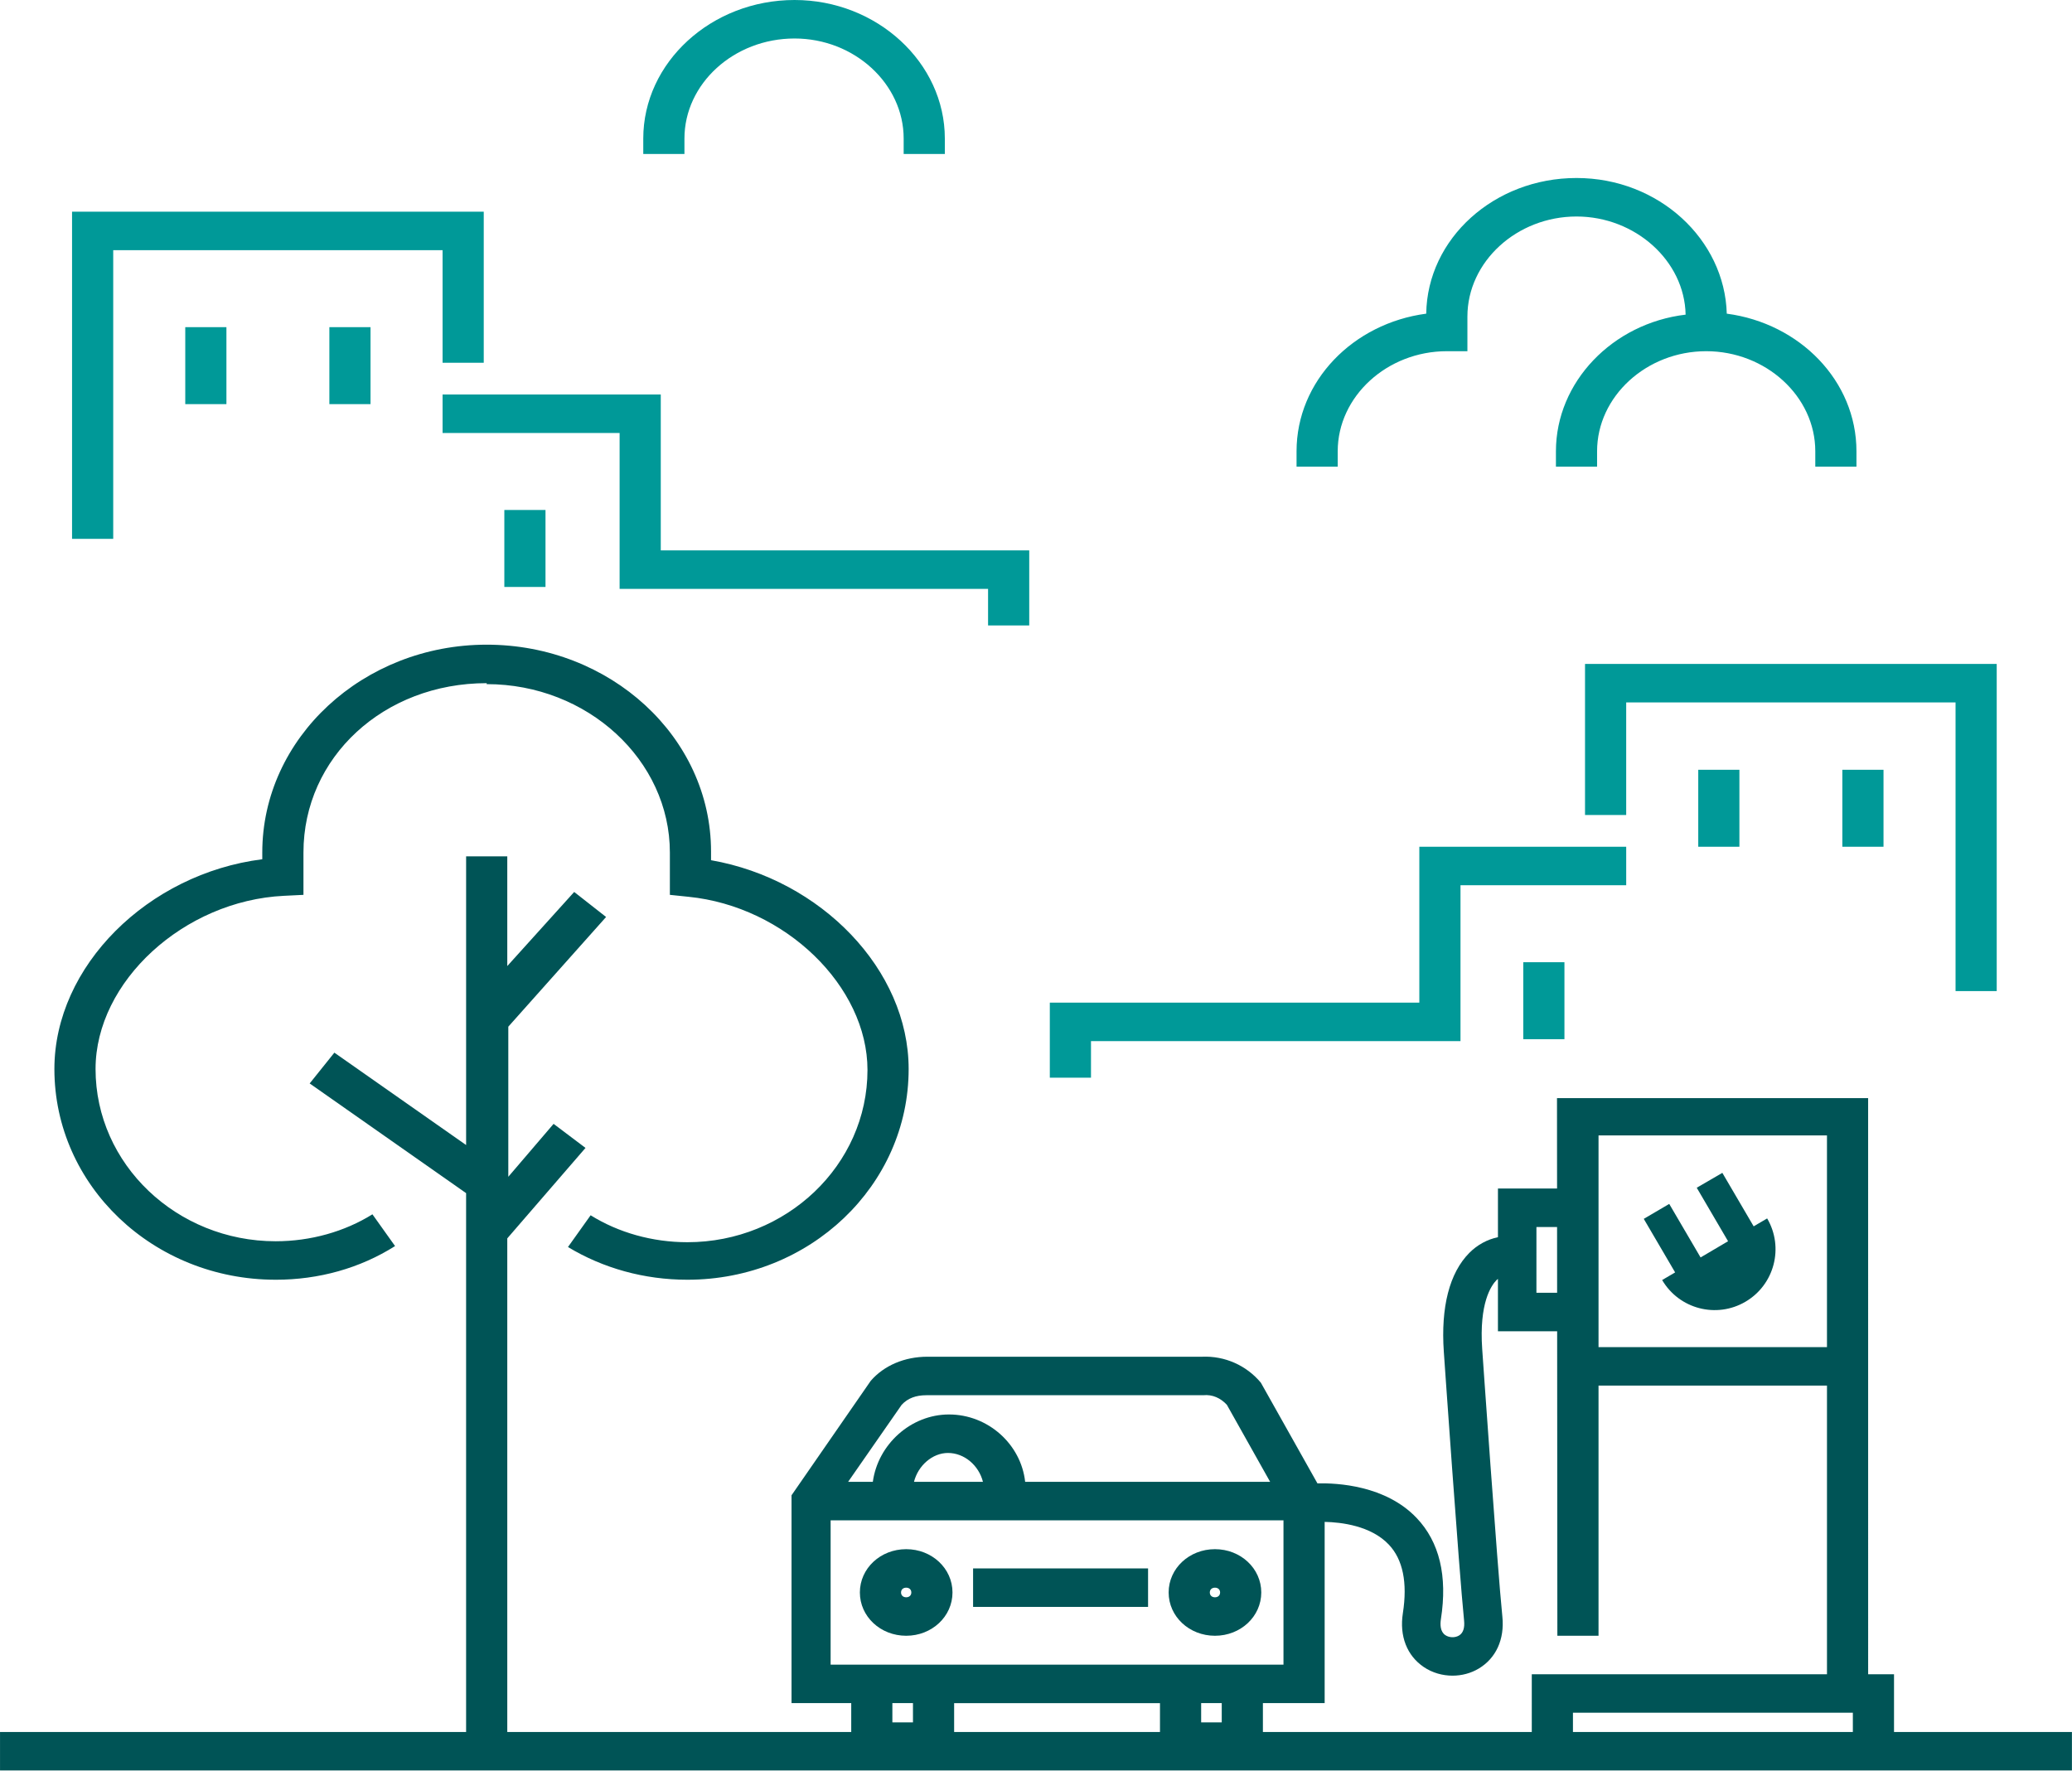
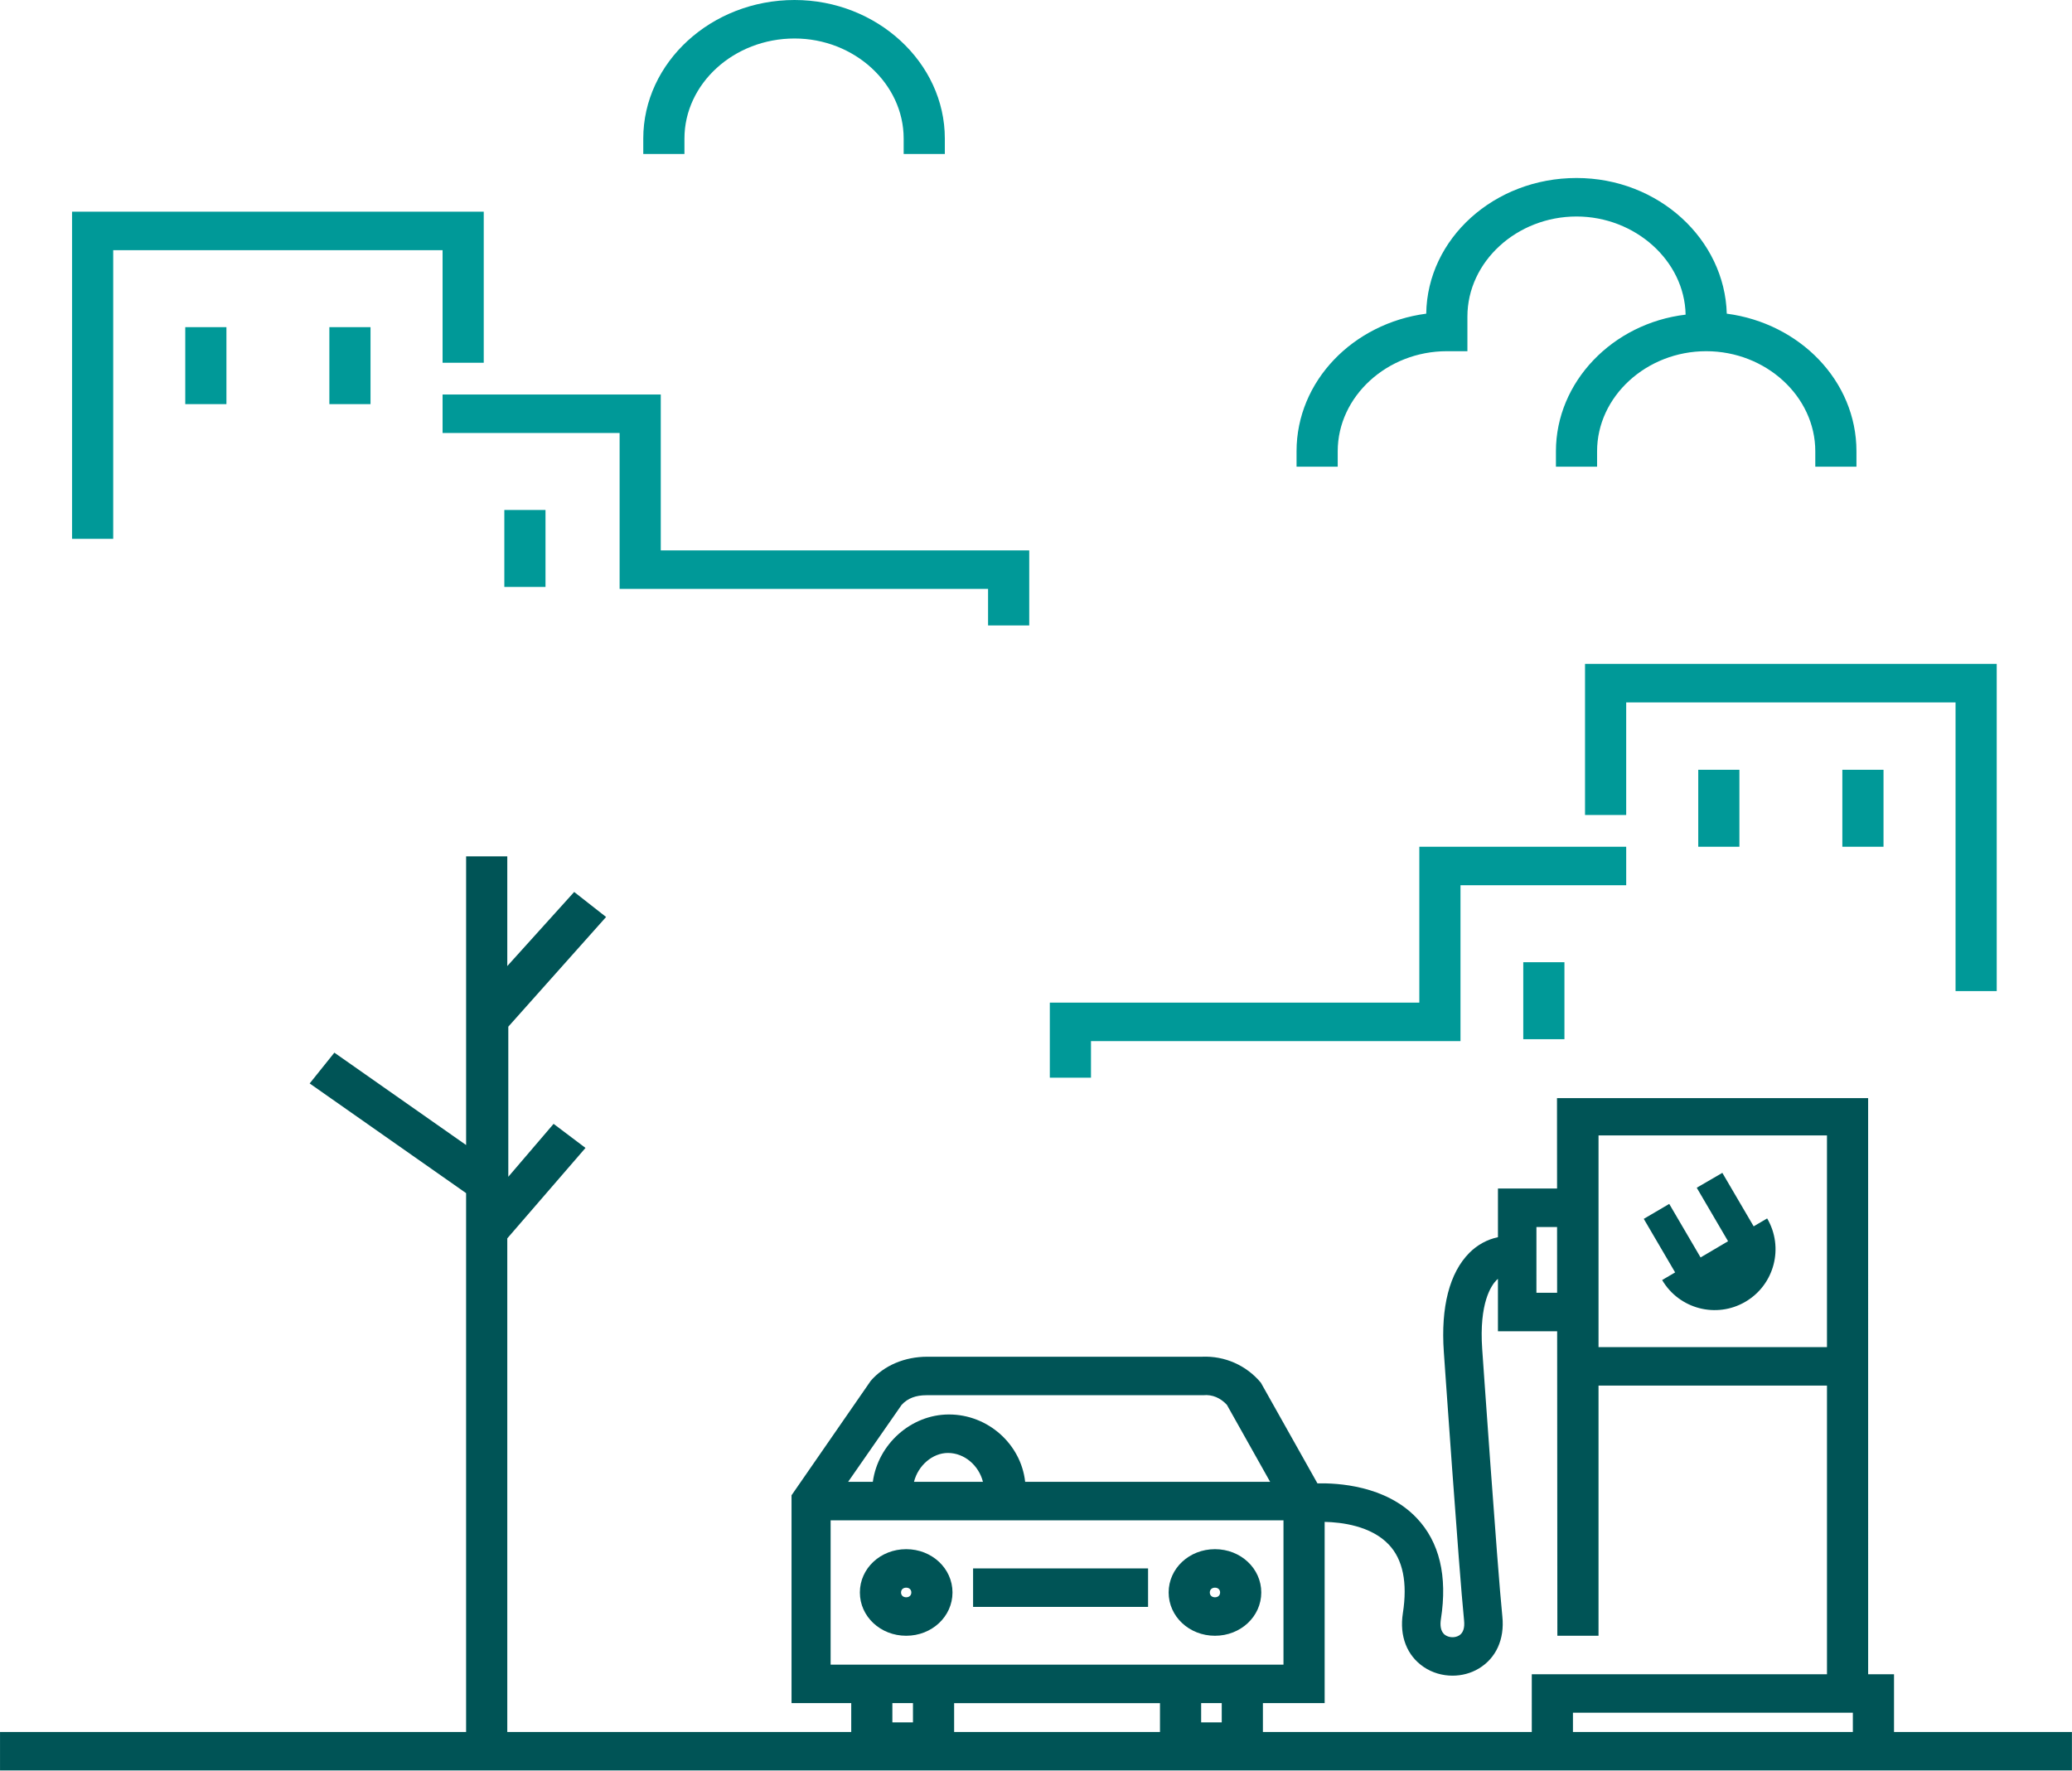
<svg xmlns="http://www.w3.org/2000/svg" height="200" viewBox="0 0 234 200" width="234">
  <g fill="none" fill-rule="evenodd">
    <g fill="#009998">
      <path d="m102.055 15.649c0-6.195-5.579-11.302-12.321-11.302-6.857 0-12.437 5.108-12.437 11.302v1.739h-4.65v-1.739c0-8.585 7.673-15.649 17.087-15.649 9.299 0 16.97 7.064 16.97 15.649v1.739h-4.649z" />
      <path d="m74.624 62.163h41.612v8.477h-4.649v-4.13h-41.612v-17.606h-19.993v-4.347h24.642z" />
      <path d="m139.484 113.241h20.807v-17.606h23.363v4.347h-18.714v17.606h-41.73v4.13h-4.65v-8.477h16.274" />
      <path d="m183.653 92.049h-4.649v-17.062h46.494v36.95h-4.649v-32.603h-37.196z" />
      <path d="m172.03 117.37h4.649v-8.694h-4.649z" />
      <path d="m191.791 95.635h4.648v-8.694h-4.648z" />
      <path d="m208.064 95.635h4.649v-8.694h-4.649z" />
      <path d="m54.631 23.909v17.062h-4.649v-12.715h-37.196v32.603h-4.649v-36.95z" />
      <path d="m56.957 66.293h4.649v-8.694h-4.649z" />
      <path d="m37.197 45.644h4.648v-8.694h-4.648z" />
      <path d="m20.922 45.644h4.649v-8.694h-4.649z" />
      <path d="m175.718 52.708v-1.739c0-7.825 6.393-14.454 14.646-15.432-.117-6.086-5.697-11.085-12.321-11.085-6.742 0-12.322 5.108-12.322 11.302v3.912h-2.325c-6.742 0-12.322 5.108-12.322 11.302v1.739h-4.649v-1.739c0-7.933 6.393-14.454 14.645-15.541.117-8.477 7.673-15.323 16.972-15.323 9.297 0 16.737 6.955 16.97 15.323 8.253 1.087 14.645 7.607 14.645 15.541v1.739h-4.649v-1.739c0-6.195-5.579-11.302-12.322-11.302-6.741 0-12.321 5.108-12.321 11.302v1.739z" />
    </g>
    <path d="m177.64 195.617h31.611v-2.174h-31.611zm-4.649 0h-30.366v-3.26h6.974v-20.47c1.872.039 5.224.429 7.245 2.564 1.593 1.682 2.127 4.292 1.587 7.754-.403 2.577.46 4.793 2.367 6.078.957.646 2.101.972 3.242.972 1.035 0 2.066-.266 2.961-.802 1.955-1.17 2.927-3.306 2.668-5.86-.571-5.627-2.277-30.22-2.277-30.22-.362-5.198 1.016-7.189 1.626-7.803.048-.05.1-.084.151-.127v5.913h6.687l.024 34.394h4.649v-28.256h25.8v32.603h-33.338zm-41.99-7.607h-23.247-11.623-2.325v-16.301h51.143v16.301h-2.325zm4.65 6.521h2.325v-2.174h-2.325zm-27.897 1.087h23.247v-3.26h-23.247zm-6.975-1.087h2.326v-2.174h-2.326zm10.23-27.169h-7.788c.464-1.847 2.092-3.26 3.836-3.26 1.859 0 3.486 1.413 3.951 3.26zm-9.183-8.694c.698-.761 1.628-1.087 2.791-1.087h31.266c1.047-.109 1.977.326 2.675 1.087l4.882 8.694h-27.665c-.464-4.238-4.184-7.607-8.602-7.607-4.3 0-8.02 3.369-8.601 7.607h-2.79zm71.69-20.084h2.331l.005 7.426h-2.337zm7.013 13.564h25.799v-23.912h-25.799zm33.371 43.47v-6.521h-2.922l-.002-65.073h-35.138l.008 10.212h-6.676v5.496c-1.199.252-2.322.854-3.239 1.778-2.233 2.253-3.227 6.113-2.874 11.165 0 0 1.709 24.66 2.288 30.355.086.842-.108 1.412-.575 1.692-.453.271-1.101.253-1.542-.045-.586-.394-.594-1.199-.501-1.803.762-4.875-.162-8.722-2.745-11.435-3.502-3.677-8.956-3.956-11.197-3.9l-6.39-11.372c-1.629-1.956-4.07-3.043-6.626-2.934h-31.036c-2.556 0-4.882.978-6.393 2.717l-8.949 12.932v23.474h6.742v3.26h-38.844v-55.751l8.834-10.216-3.604-2.717-5.114 5.977v-16.953l11.043-12.389-3.604-2.826-7.555 8.368v-12.389h-4.649v32.603l-14.879-10.433-2.789 3.478 17.667 12.389v60.859h-52.637v4.347h233.99v-4.347z" fill="#005456" />
-     <path d="m31.133 144.539c4.882 0 9.532-1.304 13.483-3.804l-2.556-3.586c-3.14 1.956-6.975 3.043-10.927 3.043-11.159 0-20.341-8.694-20.341-19.453 0-9.89 9.996-19.018 21.27-19.562l2.209-.109v-4.782c0-10.759 9.066-19.127 20.691-19.127v.109c11.39 0 20.69 8.585 20.69 19.018v4.782l2.092.217c10.925 1.087 20.225 10.107 20.225 19.562 0 10.759-9.182 19.453-20.341 19.453-3.953 0-7.788-1.087-10.926-3.043l-2.557 3.586c3.953 2.391 8.602 3.695 13.483 3.695 13.832 0 24.99-10.65 24.99-23.8 0-11.194-9.879-21.409-22.317-23.583v-.978c0-12.932-11.391-23.365-25.339-23.365-13.949 0-25.341 10.542-25.341 23.474v.761c-12.902 1.63-23.478 12.063-23.478 23.691 0 13.15 11.158 23.8 24.99 23.8" fill="#005456" />
    <path d="m137.211 180.403c-.349 0-.581-.217-.581-.543s.233-.543.581-.543c.348 0 .58.217.58.543s-.233.543-.58.543m0-5.434c-2.906 0-5.231 2.174-5.231 4.89s2.325 4.89 5.231 4.89 5.23-2.174 5.23-4.89-2.323-4.89-5.23-4.89" fill="#005456" />
    <path d="m102.34 180.403c-.349 0-.581-.217-.581-.543s.233-.543.581-.543c.348 0 .58.217.58.543s-.233.543-.58.543m0-5.434c-2.907 0-5.231 2.174-5.231 4.89s2.323 4.89 5.231 4.89c2.906 0 5.229-2.174 5.229-4.89s-2.323-4.89-5.229-4.89" fill="#005456" />
    <path d="m109.895 181.489h19.761v-4.347h-19.761z" fill="#005456" />
    <path d="m198.049 138.507-3.537-6.04-2.892 1.68 3.538 6.042c-.923.54-2.205 1.305-3.104 1.831l-3.54-6.045-2.876 1.687 3.542 6.048c-.519.304-1.017.597-1.467.861 1.921 3.276 6.135 4.372 9.408 2.451 3.276-1.921 4.372-6.135 2.451-9.409-.487.286-1.002.588-1.524.894" fill="#005456" />
  </g>
</svg>